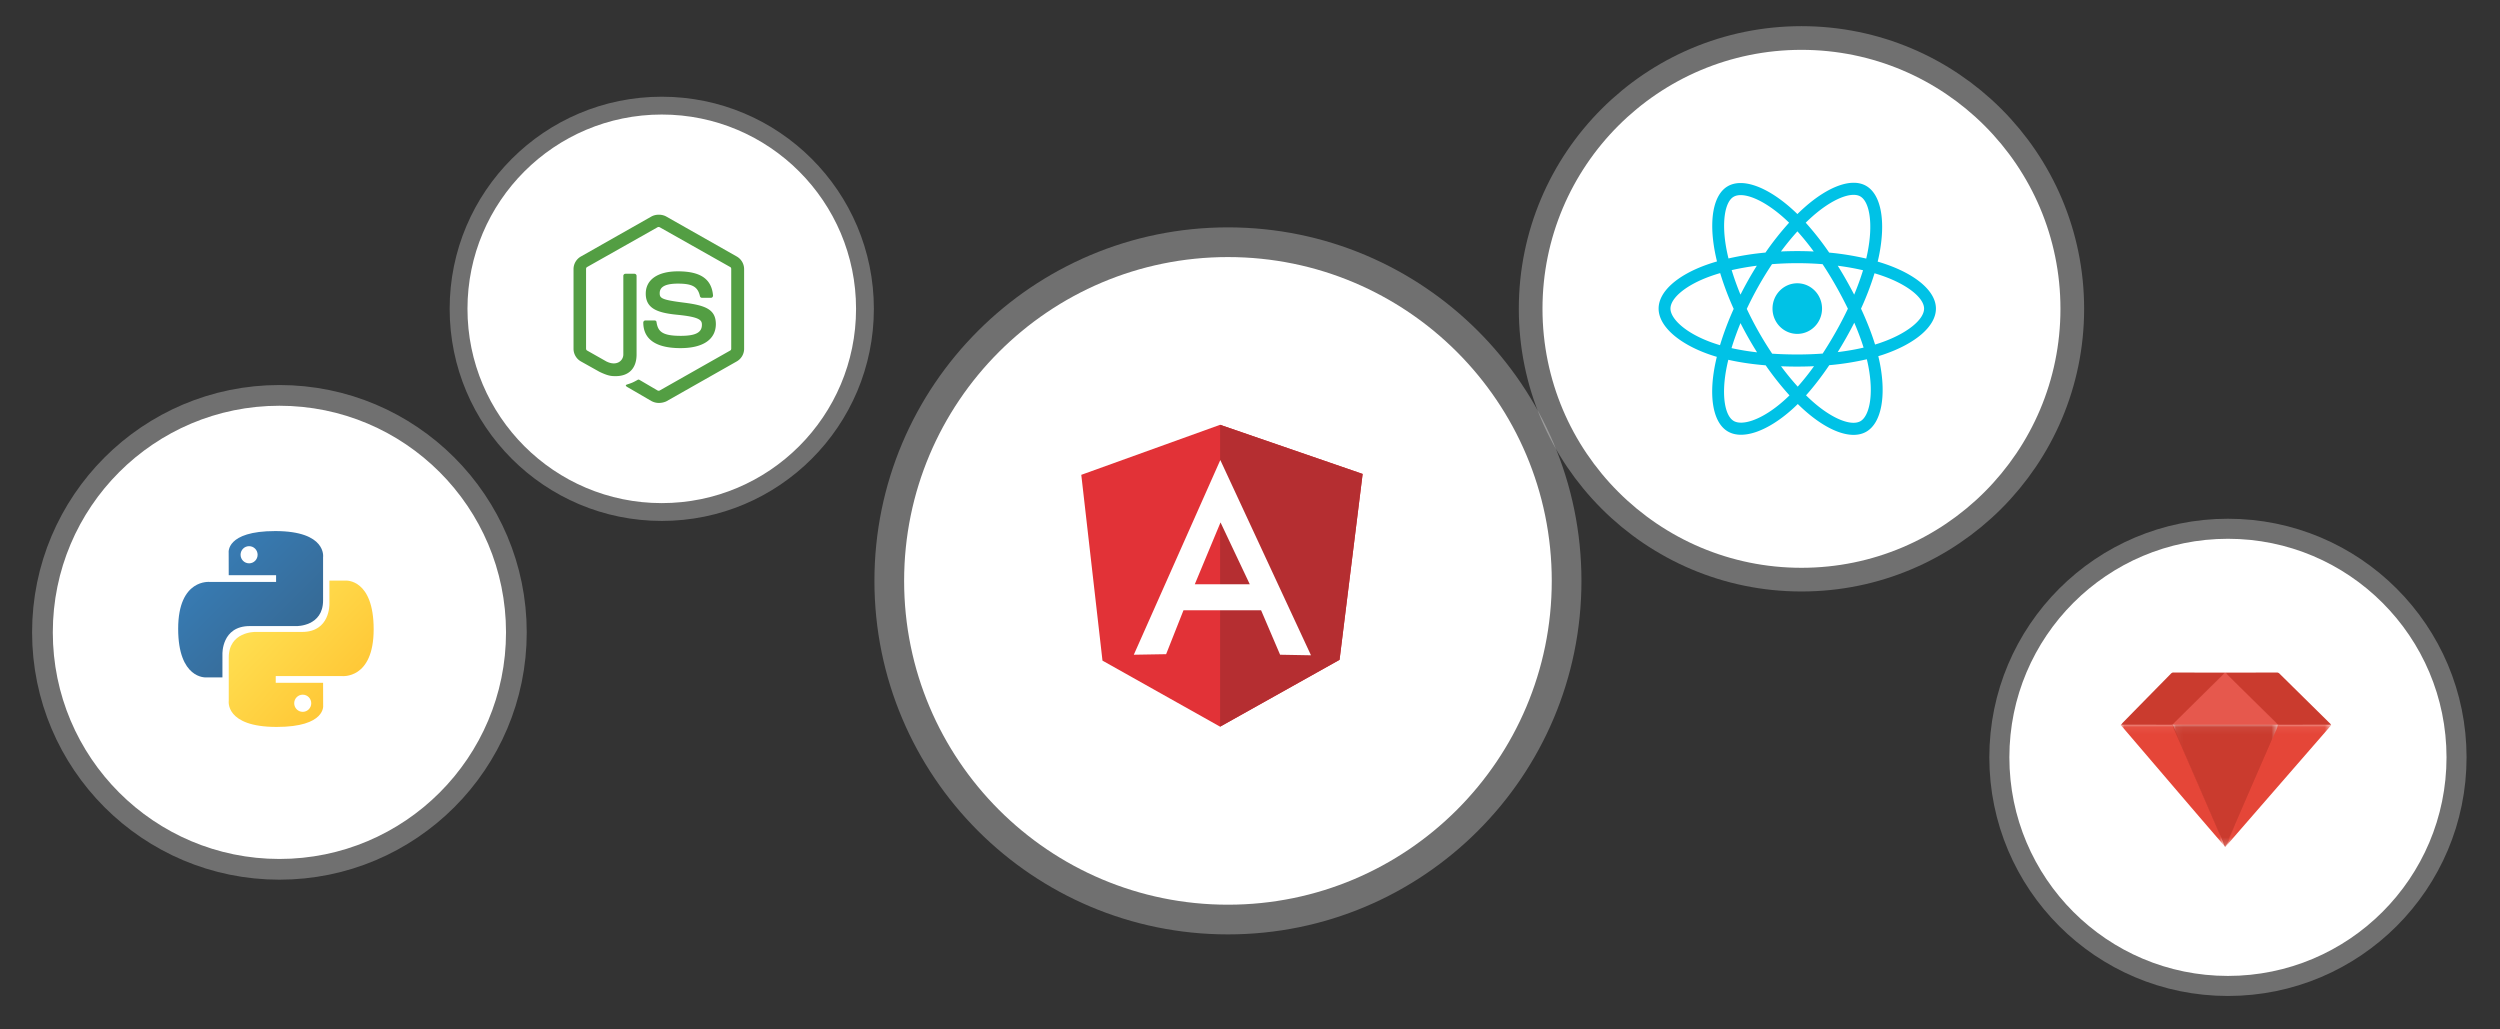
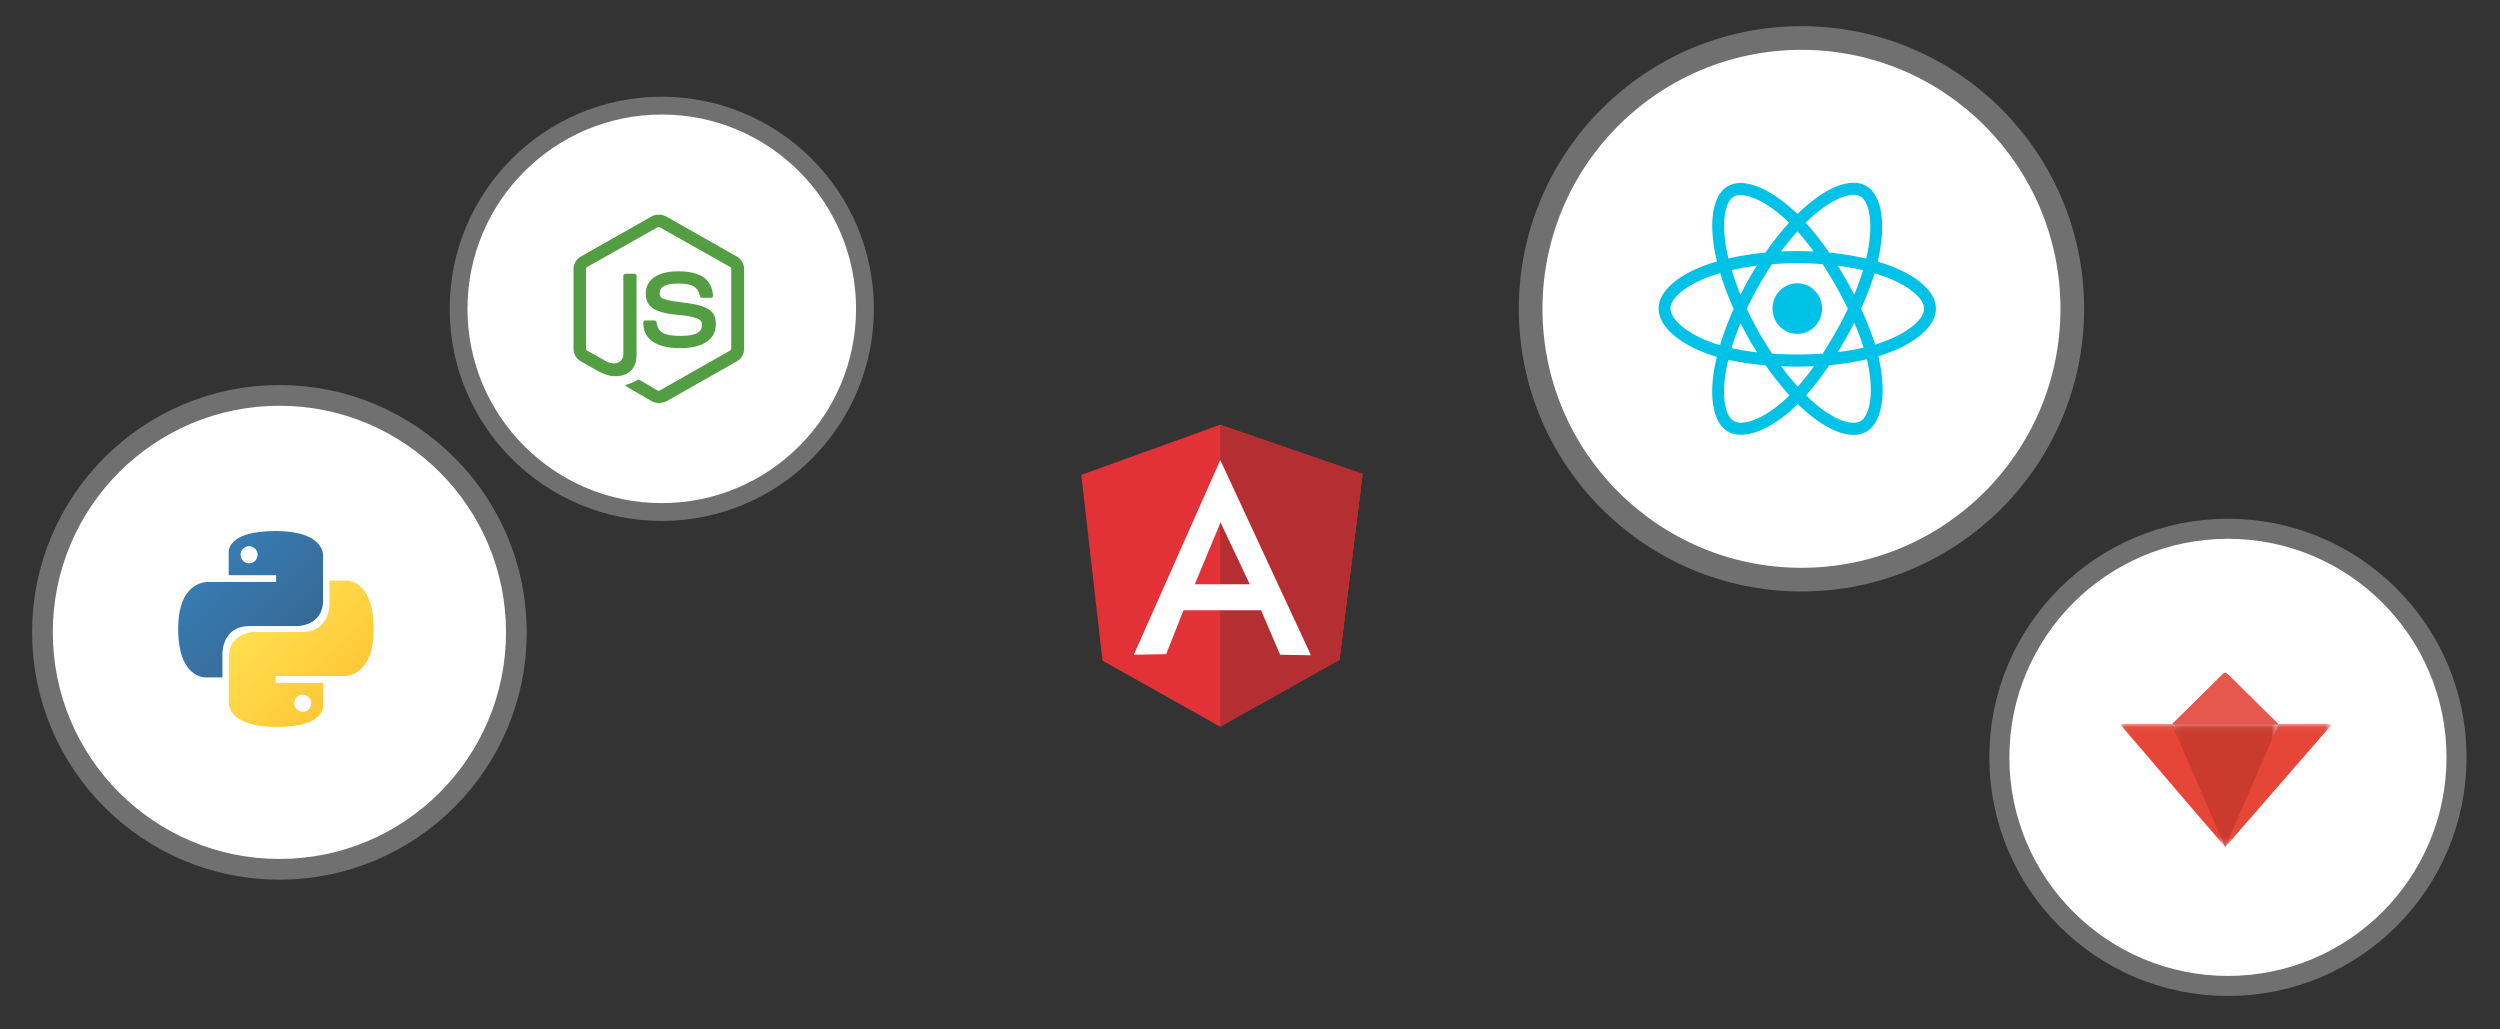
<svg xmlns="http://www.w3.org/2000/svg" xmlns:xlink="http://www.w3.org/1999/xlink" width="340" height="140" viewBox="0 0 340 140">
  <rect x="0" y="0" width="340" height="140" fill="#333333" stroke="none" />
  <defs>
    <linearGradient id="a" x1="12.959%" x2="79.639%" y1="12.208%" y2="78.075%">
      <stop offset="0%" stop-color="#387EB8" />
      <stop offset="100%" stop-color="#366994" />
    </linearGradient>
    <linearGradient id="b" x1="19.128%" x2="90.742%" y1="20.71%" y2="88.258%">
      <stop offset="0%" stop-color="#FFE052" />
      <stop offset="100%" stop-color="#FFC331" />
    </linearGradient>
    <path id="c" d="M0 .059v16.598h14.154V.059H0z" />
    <path id="e" d="M.047 16.792h14.4V.058H.047z" />
    <path id="g" d="M14.366 16.656V.058H.072v16.598h14.294z" />
  </defs>
  <g fill="none" fill-rule="evenodd">
    <g transform="translate(127 39)">
-       <circle cx="40" cy="40" r="44.039" fill="#FFF" stroke="#FFF" stroke-opacity=".3" stroke-width="8.078" />
      <path fill="none" d="M18.667 18.667h41.158v41.29H18.667z" />
      <path fill="#E23237" d="M20.054 25.577l18.878-6.804 19.387 6.683-3.14 25.268-16.247 9.103-15.994-8.982z" />
      <path fill="#B52E31" d="M58.319 25.456l-19.387-6.683v41.054l16.248-9.088z" />
      <path fill="#FFF" d="M38.962 23.566L27.198 50.043l4.395-.075 2.362-5.973h10.552l2.586 6.048 4.2.076-12.331-26.553zm.03 8.483l3.976 8.407h-7.474l3.498-8.407z" />
    </g>
    <g transform="translate(66 18)">
      <circle cx="24" cy="24" r="26.423" fill="#FFF" stroke="#FFF" stroke-opacity=".3" stroke-width="4.847" />
      <path fill="#539E43" d="M23.6 36.8c-.36 0-.696-.094-1.009-.259l-3.194-1.858c-.48-.258-.24-.352-.096-.4.648-.211.769-.258 1.441-.634.072-.048.168-.024.24.023l2.45 1.435c.096.047.216.047.288 0l9.583-5.433c.096-.047.144-.141.144-.259V18.573c0-.118-.048-.212-.144-.259l-9.583-5.409c-.096-.047-.216-.047-.288 0l-9.583 5.41c-.096.046-.144.164-.144.258v10.842c0 .094.048.212.144.259l2.618 1.482c1.417.705 2.306-.118 2.306-.941V19.514c0-.141.12-.282.288-.282h1.225a.29.29 0 0 1 .288.282v10.7c0 1.859-1.033 2.94-2.834 2.94-.552 0-.985 0-2.21-.587l-2.521-1.411A1.978 1.978 0 0 1 12 29.439V18.597c0-.706.384-1.364 1.009-1.717l9.582-5.433c.6-.33 1.417-.33 2.018 0l9.582 5.433a1.978 1.978 0 0 1 1.009 1.717v10.842c0 .705-.384 1.364-1.009 1.717l-9.582 5.432a2.502 2.502 0 0 1-1.009.212zm2.954-7.455c-4.203 0-5.067-1.882-5.067-3.481 0-.141.12-.282.288-.282h1.249c.144 0 .264.094.264.235.192 1.246.744 1.858 3.29 1.858 2.017 0 2.882-.447 2.882-1.505 0-.612-.24-1.059-3.386-1.364-2.618-.26-4.251-.824-4.251-2.87 0-1.905 1.633-3.034 4.37-3.034 3.075 0 4.588 1.035 4.78 3.293 0 .07-.024.141-.072.212-.048.047-.12.094-.192.094H29.46a.28.28 0 0 1-.264-.212c-.288-1.294-1.033-1.717-3.002-1.717-2.21 0-2.474.753-2.474 1.317 0 .682.312.894 3.29 1.27 2.954.377 4.347.917 4.347 2.94-.024 2.07-1.753 3.246-4.803 3.246z" />
    </g>
    <g transform="translate(213 10)">
      <circle cx="32" cy="32" r="35.221" fill="#FFF" stroke="#FFF" stroke-opacity=".3" stroke-width="6.442" />
      <path fill="#00C2E6" d="M43.58 25.97a24.874 24.874 0 0 0-1.214-.391c.069-.286.132-.569.188-.846.919-4.558.318-8.23-1.734-9.44-1.968-1.159-5.185.05-8.435 2.94-.312.277-.626.572-.939.88a23.16 23.16 0 0 0-.625-.59c-3.406-3.09-6.82-4.392-8.87-3.18-1.965 1.164-2.547 4.616-1.72 8.935.08.418.174.844.28 1.277-.484.14-.95.29-1.397.449-3.993 1.422-6.543 3.651-6.543 5.964 0 2.388 2.738 4.783 6.897 6.236.328.114.669.223 1.02.325-.114.469-.213.928-.297 1.376-.788 4.245-.172 7.615 1.788 8.77 2.025 1.194 5.423-.032 8.732-2.988.262-.234.524-.481.787-.741.34.335.681.653 1.02.95 3.205 2.819 6.37 3.957 8.33 2.798 2.022-1.196 2.68-4.817 1.826-9.223-.065-.336-.141-.68-.226-1.03.238-.072.473-.146.701-.223 4.324-1.464 7.137-3.83 7.137-6.25 0-2.321-2.633-4.565-6.706-5.998zm-.938 10.685c-.206.07-.417.137-.633.203-.477-1.544-1.122-3.186-1.91-4.882a39.116 39.116 0 0 0 1.836-4.811c.385.114.76.234 1.12.361 3.49 1.228 5.62 3.043 5.62 4.442 0 1.49-2.3 3.423-6.033 4.687zm-1.549 3.136c.378 1.948.432 3.71.182 5.086-.225 1.237-.677 2.062-1.235 2.392-1.189.703-3.73-.21-6.472-2.62-.314-.277-.63-.572-.948-.884 1.063-1.188 2.125-2.568 3.161-4.101a36.863 36.863 0 0 0 5.108-.805c.077.317.146.628.204.932zM25.43 47.148c-1.161.419-2.086.431-2.645.102-1.19-.701-1.684-3.408-1.01-7.038.078-.416.17-.843.276-1.28 1.545.35 3.254.601 5.082.752a39.925 39.925 0 0 0 3.238 4.087c-.241.238-.48.464-.72.676-1.462 1.307-2.929 2.235-4.22 2.7zm-5.44-10.502c-1.84-.642-3.358-1.477-4.399-2.388-.935-.818-1.407-1.631-1.407-2.29 0-1.404 2.047-3.193 5.462-4.41.414-.148.848-.287 1.298-.417a39.988 39.988 0 0 0 1.838 4.867 40.645 40.645 0 0 0-1.861 4.936c-.321-.095-.632-.194-.931-.298zm1.823-12.684c-.708-3.7-.238-6.493.947-7.193 1.262-.747 4.052.317 6.992 2.985.188.17.377.35.566.534a39.29 39.29 0 0 0-3.213 4.062 38.6 38.6 0 0 0-5.032.8c-.098-.404-.185-.8-.26-1.188zm16.269 4.105a52.583 52.583 0 0 0-1.147-1.927c1.203.155 2.356.361 3.439.614a35.653 35.653 0 0 1-1.207 3.318 57.758 57.758 0 0 0-1.085-2.005zm-6.634-6.603a35.034 35.034 0 0 1 2.219 2.738 46.434 46.434 0 0 0-4.458-.001 36.144 36.144 0 0 1 2.239-2.737zm-6.677 6.614c-.373.66-.728 1.326-1.065 1.993a36.855 36.855 0 0 1-1.198-3.334 35.608 35.608 0 0 1 3.42-.6 48.61 48.61 0 0 0-1.157 1.941zm1.19 9.838a33.62 33.62 0 0 1-3.475-.571c.333-1.099.743-2.24 1.222-3.402a48.857 48.857 0 0 0 2.253 3.973zm5.531 4.67a36.778 36.778 0 0 1-2.269-2.774c.722.029 1.458.044 2.207.044.768 0 1.528-.018 2.276-.052a34.882 34.882 0 0 1-2.214 2.783zm7.69-8.702c.504 1.174.93 2.31 1.266 3.39-1.093.254-2.274.46-3.518.612.392-.634.778-1.288 1.158-1.96.384-.681.75-1.363 1.094-2.042zm-2.49 1.219a54.183 54.183 0 0 1-1.809 2.983c-1.119.081-2.275.123-3.453.123-1.174 0-2.316-.037-3.415-.11a46.628 46.628 0 0 1-3.452-6.092 47.067 47.067 0 0 1 1.604-3.107 46.424 46.424 0 0 1 1.828-2.974 44.358 44.358 0 0 1 6.875.001c.624.94 1.233 1.933 1.817 2.965a54.359 54.359 0 0 1 1.626 3.092 49.972 49.972 0 0 1-1.62 3.119zm3.324-18.383c1.263.744 1.754 3.745.96 7.68-.05.252-.107.507-.169.767a37.835 37.835 0 0 0-5.042-.814 38.538 38.538 0 0 0-3.189-4.066c.29-.285.58-.556.868-.813 2.784-2.475 5.386-3.453 6.572-2.754zM31.43 28.526c1.86 0 3.367 1.541 3.367 3.442 0 1.9-1.507 3.44-3.367 3.44s-3.368-1.54-3.368-3.44c0-1.901 1.508-3.442 3.368-3.442z" />
    </g>
    <g transform="translate(10 58)">
      <circle cx="28" cy="28" r="30.818" fill="#FFF" stroke="#FFF" stroke-opacity=".3" stroke-width="5.636" />
      <path fill="none" d="M13.263 13.263h28.555V41.91H13.263z" />
      <path fill="url(#a)" d="M14.165.962c-6.75 0-6.328 2.948-6.328 2.948l.007 3.054h6.441v.917h-9S.968 7.388.968 14.247c0 6.86 3.77 6.616 3.77 6.616h2.25V17.68s-.122-3.797 3.71-3.797h6.387s3.59.059 3.59-3.493V4.517s.544-3.555-6.51-3.555zm-3.552 2.054c.641 0 1.16.522 1.16 1.167 0 .646-.519 1.167-1.16 1.167-.64 0-1.158-.521-1.158-1.167 0-.645.517-1.167 1.158-1.167z" transform="translate(13.263 13.263)" />
      <path fill="url(#b)" d="M14.357 27.6c6.75 0 6.328-2.947 6.328-2.947l-.008-3.055h-6.44v-.916h8.998s4.32.493 4.32-6.366c0-6.86-3.77-6.616-3.77-6.616h-2.25v3.183s.121 3.797-3.71 3.797h-6.388s-3.59-.059-3.59 3.493v5.873s-.544 3.554 6.51 3.554zm3.551-2.053c-.64 0-1.159-.522-1.159-1.167 0-.646.518-1.167 1.16-1.167.64 0 1.158.521 1.158 1.167 0 .645-.518 1.167-1.159 1.167z" transform="translate(13.263 13.263)" />
    </g>
    <g transform="translate(276 76)">
      <circle cx="27" cy="27" r="29.726" fill="#FFF" stroke="#FFF" stroke-opacity=".3" stroke-width="5.452" />
      <path fill="none" d="M12.415 12.455h28.65v28.742h-28.65z" />
      <g transform="translate(12.415 22.382)">
        <mask id="d" fill="#fff">
          <use xlink:href="#c" />
        </mask>
        <path fill="#E54638" d="M14.093 16.657c-1.507-1.753-3.018-3.502-4.522-5.258C6.448 7.752 3.33 4.101.207.453.147.383.07.33 0 .269V.19L.023.163l.03.017C.215.108.38.061.563.061c2.04 0 4.08-.007 6.12.004.068 0 .136.008.202.02a.476.476 0 0 1 .133.048c.108.072.143.191.19.302 2.273 5.261 4.566 10.513 6.847 15.77.062.144.167.29.038.452" mask="url(#d)" />
      </g>
      <g transform="translate(19.413 22.382)">
        <mask id="f" fill="#fff">
          <use xlink:href="#e" />
        </mask>
        <path fill="#CA3B2E" d="M7.096 16.657c-.203-.712-.554-1.365-.843-2.042-.946-2.211-1.908-4.414-2.868-6.619-.944-2.168-1.899-4.33-2.834-6.502C.367 1.066.11.66.047.186.203.04.401.06.59.06 5.007.057 9.425.057 13.842.06c.136 0 .273.001.405.038.305.125.192.344.112.54-.356.86-.735 1.708-1.106 2.56-1.857 4.262-3.704 8.526-5.555 12.79-.103.235-.276.429-.365.668-.079.18-.158.183-.237 0" mask="url(#f)" />
      </g>
      <g transform="translate(26.674 22.382)">
        <mask id="h" fill="#fff">
          <use xlink:href="#g" />
        </mask>
        <path fill="#E54638" d="M.072 16.656c.203-.711.554-1.365.844-2.042.944-2.21 1.907-4.414 2.866-6.618.944-2.168 1.9-4.33 2.835-6.502.184-.428.44-.834.503-1.308l.062-.053c.178-.09.372-.073.561-.073 1.976-.002 3.952 0 5.928-.002.234 0 .464.008.674.126.068.105-.043.137-.086.187C9.562 5.775 4.863 11.178.164 16.58c-.026.029-.061.05-.092.075" mask="url(#h)" />
      </g>
      <path fill="#E6584D" d="M33.795 22.568H19.46l.003.003c-.057-.184.096-.268.194-.365 2.185-2.16 4.375-4.317 6.562-6.476.108-.106.225-.194.364-.254h.089c.139.06.256.148.364.254 2.187 2.159 4.376 4.315 6.561 6.476.099.097.252.18.195.365l.003-.003z" />
-       <path fill="#CA3B2E" d="M33.792 22.57c-.098-.11-.19-.226-.295-.33l-6.498-6.408c-.115-.113-.218-.237-.327-.356 2.317-.004 4.635-.006 6.952-.015a.51.51 0 0 1 .394.16c2.312 2.283 4.627 4.563 6.94 6.844.027.027.04.067.06.101l-7.226.004M26.583 15.476c-.11.119-.213.243-.328.356l-6.497 6.409c-.105.103-.197.22-.295.33l-6.995-.008c.095-.112.184-.231.287-.336 2.132-2.174 4.266-4.346 6.4-6.517.12-.122.22-.252.435-.25 2.331.011 4.662.012 6.993.016" />
    </g>
  </g>
</svg>